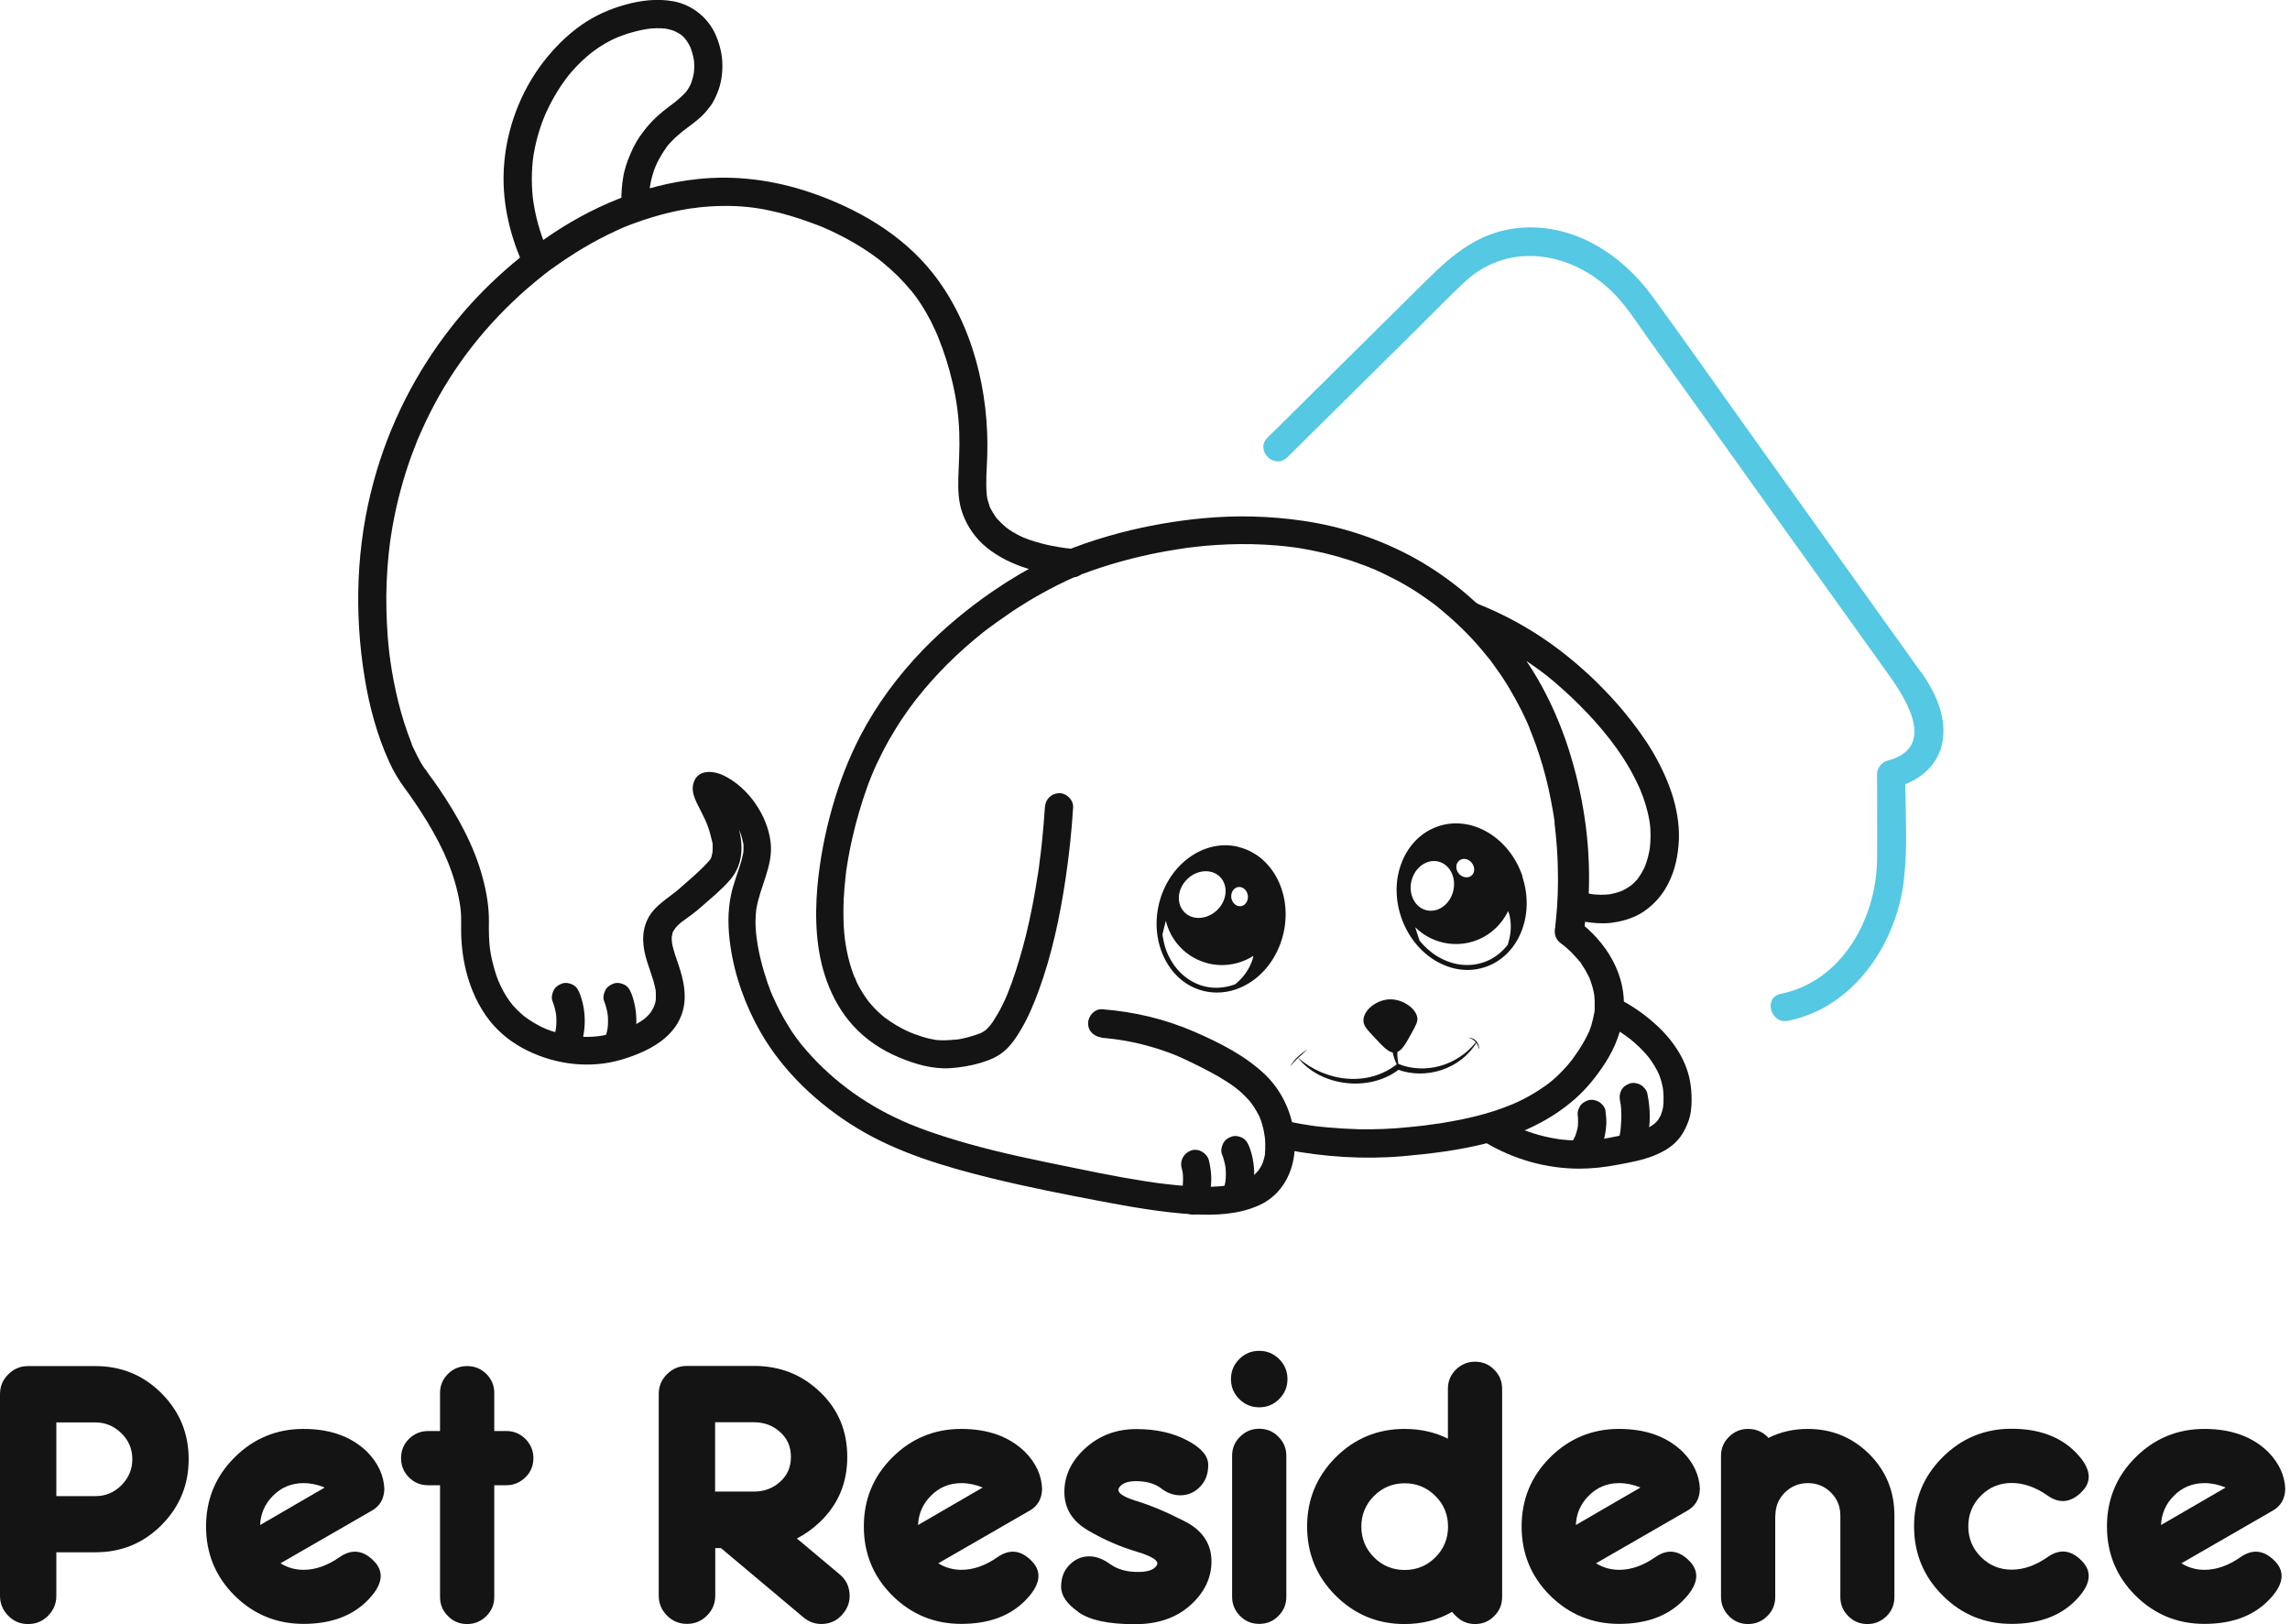
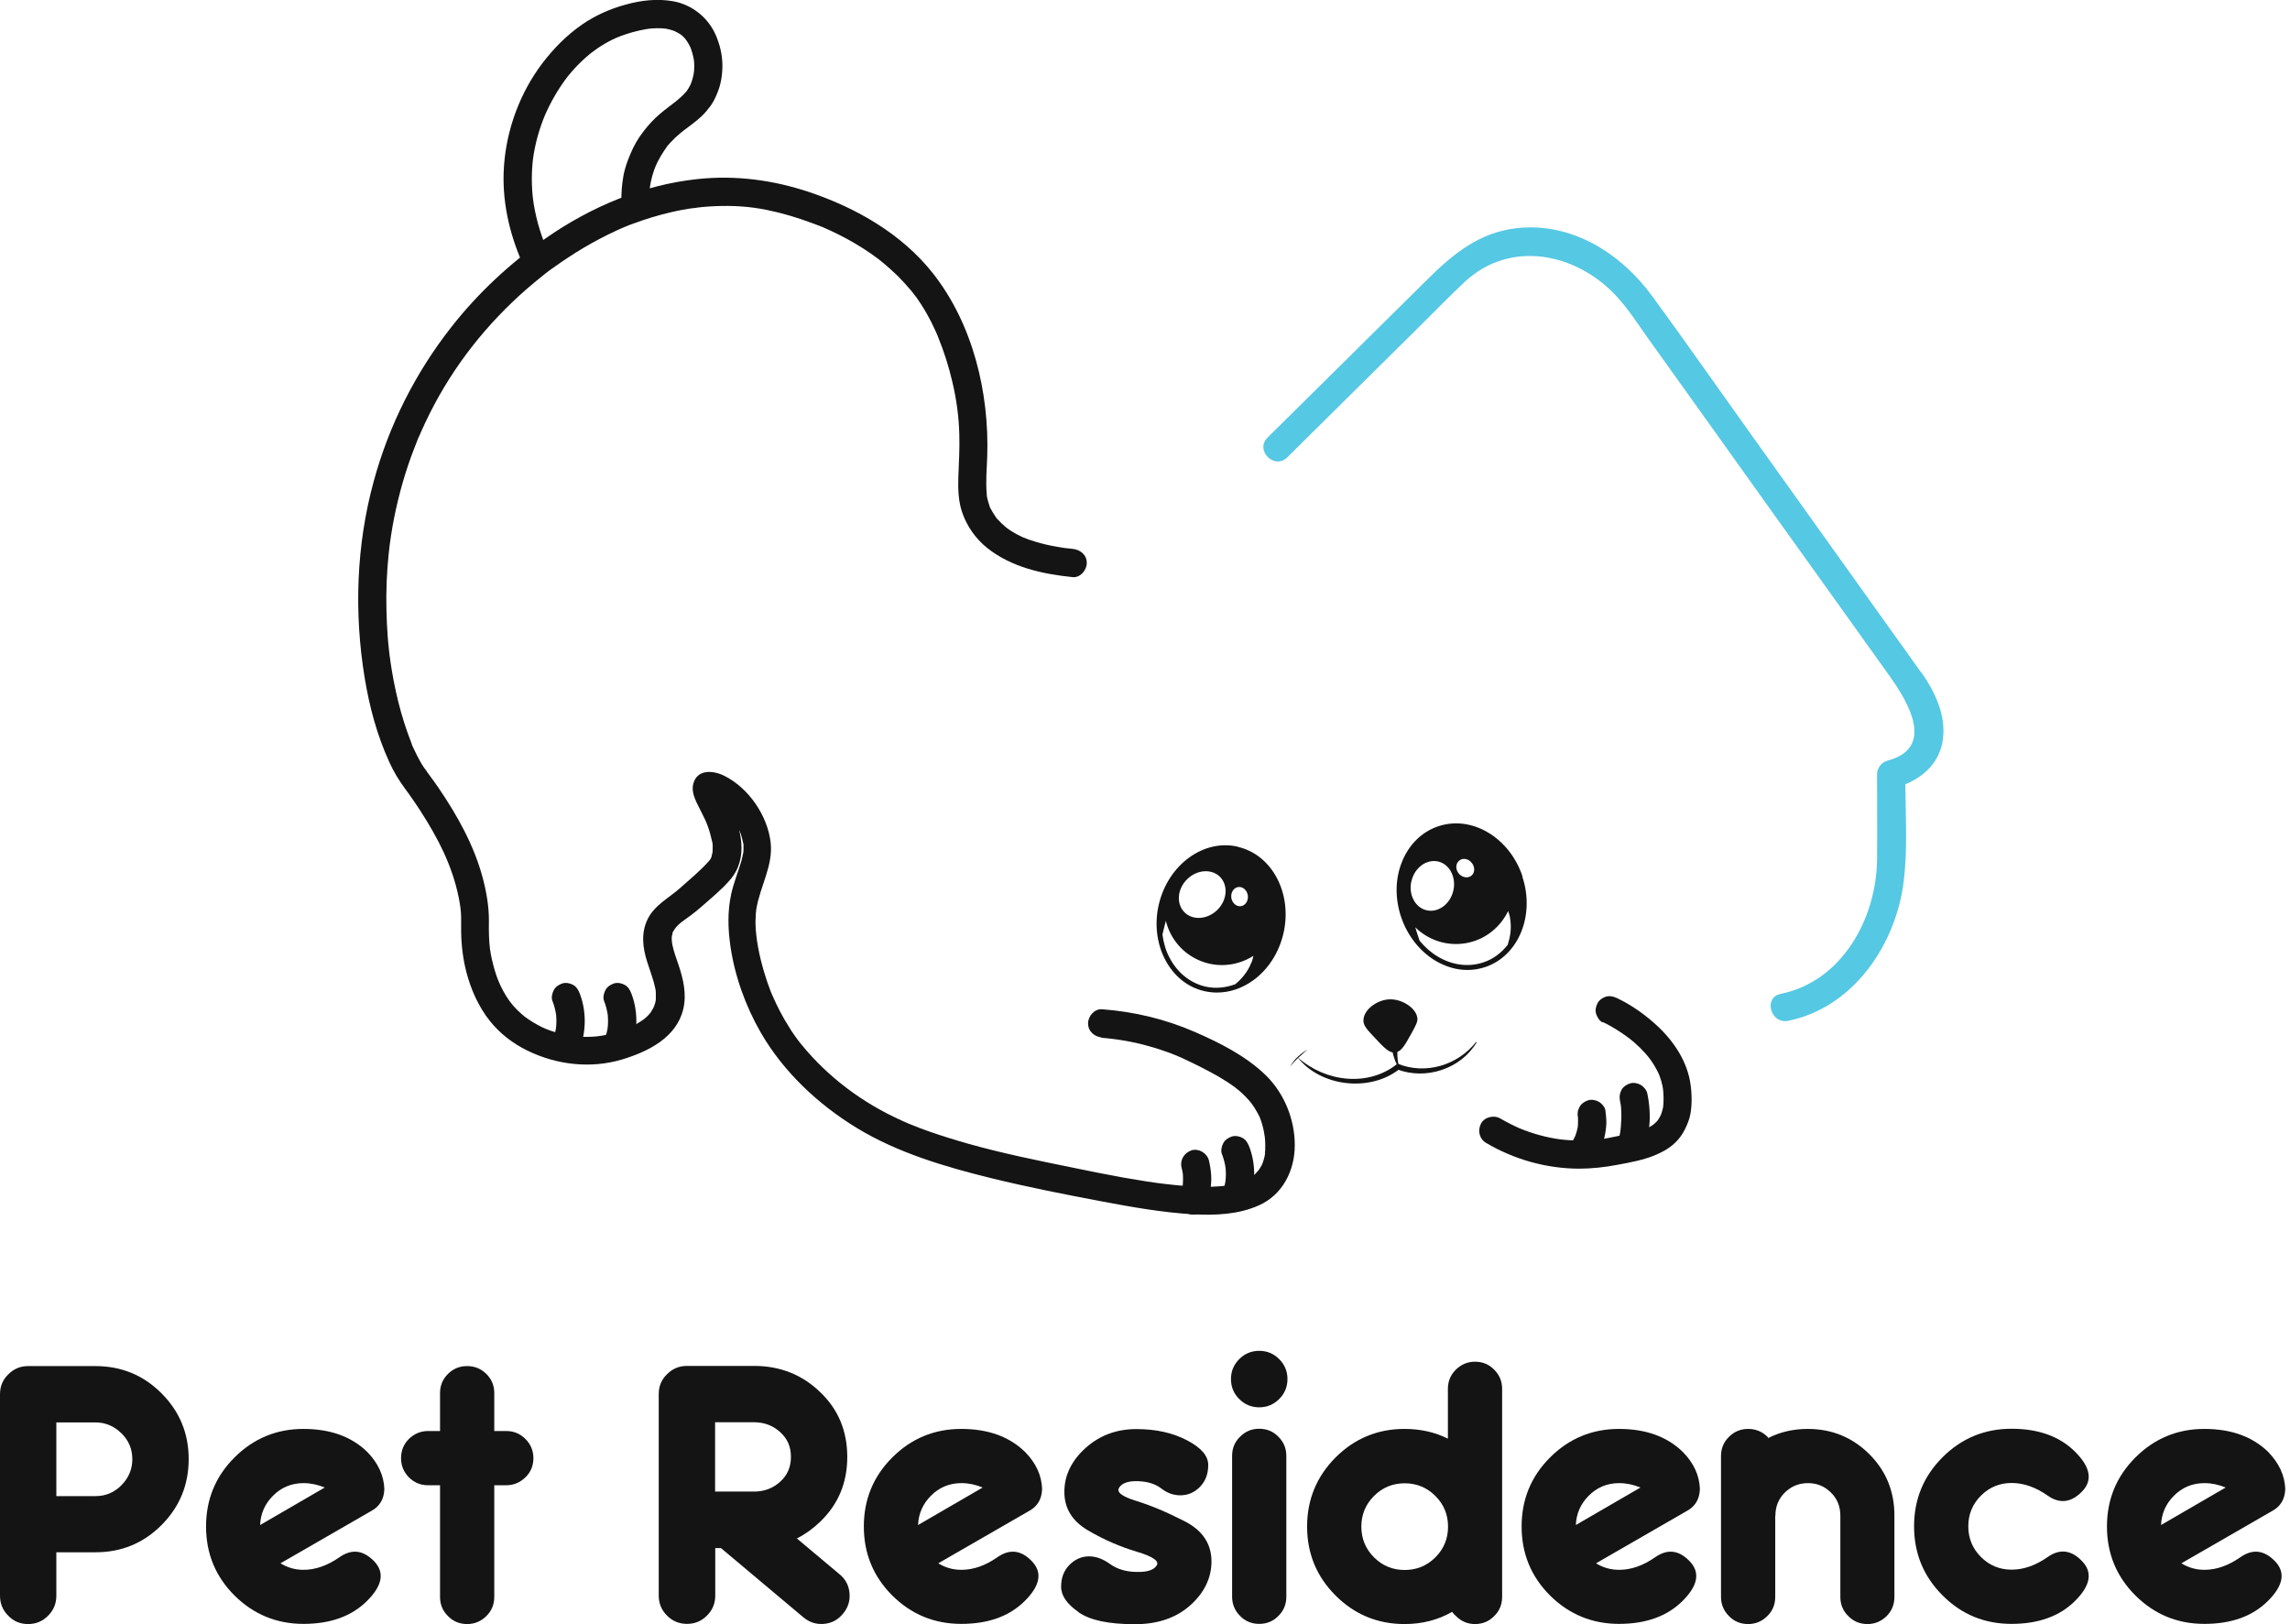
<svg xmlns="http://www.w3.org/2000/svg" width="141" height="100" viewBox="0 0 141 100" fill="none">
  <g clip-path="url(#clip0_1376_2712)">
    <path d="M3.469 95.592V98.261C3.469 98.74 3.299 99.15 2.959 99.49C2.619 99.83 2.219 100 1.73 100C1.24 100 0.84 99.83 0.51 99.49C0.17 99.15 0 98.74 0 98.261V85.846C0 85.366 0.17 84.956 0.51 84.626C0.85 84.286 1.25 84.116 1.73 84.116H5.869C7.458 84.116 8.818 84.666 9.938 85.786C11.057 86.905 11.617 88.255 11.617 89.844C11.617 91.433 11.057 92.793 9.938 93.912C8.818 95.032 7.468 95.582 5.869 95.582H3.459L3.469 95.592ZM3.469 87.585V92.123H5.879C6.499 92.123 7.028 91.903 7.478 91.453C7.918 91.004 8.148 90.474 8.148 89.854C8.148 89.234 7.928 88.695 7.478 88.255C7.028 87.815 6.499 87.585 5.879 87.585H3.469Z" fill="#141414" />
    <path d="M17.276 96.262C17.696 96.522 18.166 96.661 18.686 96.661C19.425 96.661 20.165 96.401 20.905 95.882C21.655 95.362 22.355 95.442 23.025 96.122C23.695 96.811 23.555 97.621 22.605 98.571C21.655 99.52 20.345 99.99 18.686 99.99C17.026 99.99 15.606 99.4 14.437 98.241C13.267 97.071 12.687 95.652 12.687 93.993C12.687 92.333 13.267 90.914 14.437 89.744C15.606 88.575 17.026 87.985 18.686 87.985C20.345 87.985 21.655 88.465 22.615 89.404C23.275 90.084 23.634 90.844 23.665 91.683C23.645 92.303 23.385 92.743 22.885 93.023L17.266 96.262H17.276ZM19.995 91.593C19.555 91.413 19.125 91.323 18.686 91.323C17.956 91.323 17.316 91.583 16.806 92.103C16.306 92.603 16.046 93.203 16.016 93.903L19.995 91.593Z" fill="#141414" />
    <path d="M30.433 91.453V98.331C30.433 98.79 30.273 99.19 29.943 99.51C29.623 99.83 29.223 100 28.763 100C28.303 100 27.904 99.84 27.584 99.51C27.254 99.19 27.094 98.79 27.094 98.331V91.453H26.354C25.894 91.453 25.504 91.293 25.174 90.964C24.854 90.634 24.694 90.244 24.694 89.784C24.694 89.324 24.854 88.924 25.174 88.605C25.504 88.285 25.894 88.115 26.354 88.115H27.094V85.776C27.094 85.316 27.254 84.926 27.584 84.596C27.904 84.276 28.303 84.116 28.763 84.116C29.223 84.116 29.613 84.276 29.943 84.596C30.273 84.926 30.433 85.316 30.433 85.776V88.115H31.173C31.633 88.115 32.023 88.275 32.353 88.605C32.672 88.924 32.843 89.324 32.843 89.784C32.843 90.244 32.682 90.644 32.353 90.964C32.023 91.284 31.633 91.453 31.173 91.453H30.433Z" fill="#141414" />
    <path d="M49.079 94.742L51.688 96.931C52.068 97.241 52.268 97.631 52.308 98.111C52.348 98.581 52.208 99.01 51.898 99.37C51.598 99.74 51.208 99.95 50.728 99.99C50.248 100.03 49.828 99.89 49.459 99.58L44.39 95.322H44.04V98.251C44.04 98.731 43.87 99.14 43.53 99.48C43.19 99.82 42.78 99.99 42.3 99.99C41.82 99.99 41.41 99.82 41.07 99.48C40.73 99.14 40.56 98.731 40.56 98.251V85.836C40.56 85.356 40.73 84.946 41.07 84.616C41.41 84.276 41.81 84.106 42.3 84.106H46.439C48.029 84.106 49.389 84.646 50.498 85.716C51.618 86.785 52.168 88.115 52.168 89.714C52.168 91.313 51.608 92.633 50.498 93.703C50.048 94.132 49.578 94.472 49.059 94.732M44.03 87.575V91.843H46.429C47.049 91.843 47.589 91.643 48.029 91.243C48.479 90.844 48.699 90.334 48.699 89.704C48.699 89.074 48.479 88.575 48.029 88.175C47.589 87.775 47.049 87.575 46.429 87.575H44.03Z" fill="#141414" />
    <path d="M57.777 96.262C58.197 96.522 58.667 96.661 59.197 96.661C59.936 96.661 60.676 96.401 61.416 95.882C62.166 95.362 62.866 95.442 63.526 96.122C64.195 96.811 64.055 97.621 63.106 98.571C62.156 99.52 60.856 99.99 59.187 99.99C57.517 99.99 56.107 99.4 54.938 98.241C53.768 97.071 53.188 95.652 53.188 93.993C53.188 92.333 53.768 90.914 54.938 89.744C56.107 88.575 57.527 87.985 59.187 87.985C60.846 87.985 62.156 88.465 63.116 89.404C63.786 90.084 64.135 90.844 64.165 91.683C64.145 92.303 63.886 92.743 63.386 93.023L57.767 96.262H57.777ZM60.506 91.593C60.066 91.413 59.636 91.323 59.197 91.323C58.457 91.323 57.827 91.583 57.317 92.103C56.817 92.603 56.557 93.203 56.527 93.903L60.506 91.593Z" fill="#141414" />
    <path d="M66.405 99.26C65.695 98.77 65.335 98.251 65.335 97.701C65.335 97.151 65.505 96.701 65.855 96.351C66.205 96.001 66.605 95.832 67.065 95.832C67.484 95.832 67.914 95.992 68.344 96.301C68.774 96.611 69.314 96.781 69.964 96.791C70.614 96.811 71.034 96.681 71.214 96.401C71.404 96.132 70.994 95.842 69.984 95.542C68.974 95.242 67.984 94.812 67.005 94.242C66.025 93.672 65.535 92.883 65.535 91.863C65.535 90.844 65.975 89.944 66.835 89.164C67.704 88.385 68.744 87.995 69.964 87.995C71.184 87.995 72.203 88.225 73.083 88.684C73.963 89.144 74.393 89.644 74.393 90.204C74.393 90.764 74.223 91.204 73.883 91.553C73.543 91.903 73.133 92.073 72.673 92.073C72.253 92.073 71.864 91.933 71.504 91.653C71.144 91.373 70.664 91.224 70.074 91.204C69.484 91.183 69.094 91.313 68.914 91.593C68.724 91.873 69.074 92.143 69.944 92.413C70.824 92.683 71.814 93.093 72.923 93.662C74.033 94.222 74.593 95.052 74.593 96.141C74.593 97.161 74.153 98.071 73.293 98.84C72.423 99.62 71.284 100.01 69.874 100.01C68.274 100.01 67.115 99.77 66.405 99.27" fill="#141414" />
    <path d="M78.762 83.687C79.102 84.026 79.272 84.436 79.272 84.916C79.272 85.396 79.102 85.806 78.762 86.146C78.422 86.485 78.013 86.655 77.533 86.655C77.053 86.655 76.643 86.485 76.303 86.146C75.963 85.806 75.793 85.396 75.793 84.916C75.793 84.436 75.963 84.026 76.303 83.687C76.643 83.347 77.053 83.177 77.533 83.177C78.013 83.177 78.422 83.347 78.762 83.687ZM79.202 98.321C79.202 98.781 79.042 99.18 78.712 99.5C78.392 99.83 77.993 99.99 77.533 99.99C77.073 99.99 76.673 99.83 76.353 99.5C76.033 99.18 75.863 98.781 75.863 98.321V89.644C75.863 89.184 76.023 88.784 76.353 88.465C76.683 88.135 77.073 87.975 77.533 87.975C77.993 87.975 78.392 88.135 78.712 88.465C79.042 88.794 79.202 89.184 79.202 89.644V98.321Z" fill="#141414" />
    <path d="M89.409 99.25C88.54 99.75 87.56 100 86.48 100C84.82 100 83.401 99.41 82.231 98.241C81.061 97.071 80.481 95.652 80.481 93.992C80.481 92.333 81.071 90.914 82.231 89.744C83.401 88.575 84.82 87.985 86.48 87.985C87.46 87.985 88.35 88.185 89.15 88.585V85.516C89.15 85.056 89.309 84.666 89.639 84.336C89.969 84.016 90.359 83.846 90.819 83.846C91.279 83.846 91.679 84.006 91.999 84.336C92.329 84.666 92.489 85.056 92.489 85.516V98.331C92.489 98.79 92.329 99.19 91.999 99.51C91.679 99.84 91.279 100 90.819 100C90.359 100 89.969 99.83 89.649 99.51C89.559 99.43 89.479 99.35 89.419 99.26M88.38 95.892C88.9 95.372 89.159 94.742 89.159 94.002C89.159 93.263 88.9 92.633 88.38 92.113C87.86 91.593 87.23 91.333 86.49 91.333C85.75 91.333 85.12 91.593 84.6 92.113C84.081 92.633 83.821 93.263 83.821 94.002C83.821 94.742 84.081 95.372 84.6 95.892C85.12 96.411 85.75 96.671 86.49 96.671C87.23 96.671 87.86 96.411 88.38 95.892Z" fill="#141414" />
    <path d="M98.277 96.262C98.697 96.522 99.167 96.661 99.697 96.661C100.437 96.661 101.177 96.401 101.917 95.882C102.666 95.362 103.366 95.442 104.026 96.122C104.696 96.811 104.556 97.621 103.606 98.571C102.656 99.52 101.347 99.99 99.687 99.99C98.028 99.99 96.608 99.4 95.438 98.241C94.268 97.071 93.689 95.652 93.689 93.993C93.689 92.333 94.268 90.914 95.438 89.744C96.608 88.575 98.028 87.985 99.687 87.985C101.347 87.985 102.656 88.465 103.616 89.404C104.286 90.084 104.636 90.844 104.666 91.683C104.646 92.303 104.386 92.743 103.886 93.023L98.267 96.262H98.277ZM101.007 91.593C100.567 91.413 100.137 91.323 99.697 91.323C98.957 91.323 98.327 91.583 97.817 92.103C97.318 92.603 97.058 93.203 97.028 93.903L101.007 91.593Z" fill="#141414" />
    <path d="M109.305 93.323V98.331C109.305 98.79 109.145 99.19 108.815 99.51C108.495 99.83 108.095 100 107.635 100C107.176 100 106.776 99.84 106.456 99.51C106.136 99.19 105.966 98.79 105.966 98.331V89.654C105.966 89.194 106.126 88.794 106.456 88.475C106.786 88.145 107.176 87.985 107.635 87.985C108.095 87.985 108.495 88.145 108.825 88.465C108.845 88.495 108.865 88.515 108.875 88.545C109.605 88.175 110.415 87.985 111.305 87.985C112.794 87.985 114.054 88.505 115.094 89.534C116.134 90.574 116.643 91.833 116.643 93.323V98.331C116.643 98.79 116.483 99.19 116.164 99.51C115.834 99.83 115.444 100 114.984 100C114.524 100 114.124 99.84 113.804 99.51C113.474 99.19 113.314 98.79 113.314 98.331V93.323C113.314 92.763 113.124 92.283 112.734 91.903C112.344 91.513 111.874 91.323 111.315 91.323C110.755 91.323 110.285 91.523 109.895 91.903C109.505 92.293 109.315 92.763 109.315 93.323" fill="#141414" />
    <path d="M123.852 99.99C122.192 99.99 120.772 99.41 119.603 98.231C118.433 97.061 117.853 95.642 117.853 93.982C117.853 92.323 118.433 90.904 119.603 89.734C120.772 88.565 122.192 87.975 123.852 87.975C125.511 87.975 126.821 88.445 127.771 89.394C128.721 90.344 128.861 91.164 128.191 91.843C127.531 92.523 126.821 92.613 126.081 92.093C125.341 91.573 124.601 91.314 123.862 91.314C123.122 91.314 122.492 91.573 121.972 92.093C121.452 92.613 121.192 93.243 121.192 93.982C121.192 94.722 121.452 95.352 121.972 95.872C122.492 96.391 123.122 96.651 123.862 96.651C124.601 96.651 125.341 96.391 126.081 95.872C126.821 95.352 127.531 95.432 128.191 96.122C128.861 96.811 128.721 97.621 127.771 98.571C126.821 99.52 125.511 99.99 123.852 99.99Z" fill="#141414" />
    <path d="M134.319 96.262C134.739 96.522 135.209 96.661 135.729 96.661C136.469 96.661 137.209 96.401 137.949 95.882C138.698 95.362 139.398 95.442 140.068 96.122C140.738 96.811 140.598 97.621 139.648 98.571C138.698 99.52 137.399 99.99 135.729 99.99C134.059 99.99 132.65 99.4 131.48 98.241C130.31 97.071 129.73 95.652 129.73 93.993C129.73 92.333 130.31 90.914 131.48 89.744C132.65 88.575 134.069 87.985 135.729 87.985C137.389 87.985 138.698 88.465 139.658 89.404C140.318 90.084 140.678 90.844 140.708 91.683C140.688 92.303 140.428 92.743 139.928 93.023L134.309 96.262H134.319ZM137.039 91.593C136.599 91.413 136.169 91.323 135.729 91.323C134.999 91.323 134.359 91.583 133.85 92.103C133.35 92.603 133.09 93.203 133.06 93.903L137.039 91.593Z" fill="#141414" />
    <path d="M118.293 41.413C117.673 40.524 117.023 39.644 116.394 38.755C113.464 34.656 110.545 30.568 107.616 26.469C105.656 23.73 103.727 20.962 101.737 18.243C99.797 15.584 96.748 13.655 93.349 14.054C91.059 14.324 89.45 15.654 87.88 17.213C84.601 20.462 81.322 23.701 78.042 26.949C77.253 27.729 78.472 28.948 79.262 28.159C81.942 25.51 84.611 22.861 87.28 20.222C88.24 19.272 89.19 18.293 90.18 17.363C92.979 14.744 97.018 15.564 99.487 18.193C100.217 18.972 100.807 19.892 101.417 20.752C102.507 22.271 103.597 23.791 104.686 25.32C107.506 29.278 110.335 33.227 113.164 37.175C114.224 38.654 115.284 40.144 116.344 41.623C117.543 43.303 119.153 46.072 116.204 46.841C115.844 46.941 115.574 47.301 115.574 47.671C115.574 49.43 115.594 51.2 115.574 52.959C115.524 56.577 113.404 60.436 109.645 61.196C108.555 61.415 109.015 63.075 110.105 62.855C114.144 62.035 116.764 58.117 117.223 54.208C117.453 52.269 117.333 50.25 117.313 48.291C118.523 47.801 119.463 46.871 119.633 45.482C119.813 44.012 119.133 42.593 118.313 41.413" fill="#55C8E3" />
    <path d="M76.233 52.139C74.123 51.639 71.934 53.229 71.354 55.678C71.074 56.857 71.214 58.067 71.734 59.076C72.264 60.096 73.114 60.786 74.143 61.026C74.403 61.086 74.673 61.116 74.933 61.116C75.713 61.116 76.483 60.856 77.173 60.356C78.092 59.686 78.742 58.666 79.022 57.487C79.592 55.038 78.342 52.639 76.233 52.149M76.243 54.618C76.523 54.578 76.783 54.818 76.833 55.138C76.873 55.468 76.683 55.758 76.403 55.798C76.123 55.838 75.863 55.598 75.813 55.278C75.773 54.948 75.963 54.658 76.243 54.618ZM73.094 54.138C73.703 53.539 74.613 53.479 75.123 53.998C75.633 54.518 75.563 55.428 74.953 56.028C74.343 56.627 73.433 56.687 72.924 56.167C72.414 55.648 72.484 54.738 73.094 54.138ZM77.063 59.236C76.813 59.896 76.393 60.326 76.053 60.606C75.453 60.826 74.823 60.886 74.213 60.746C73.273 60.526 72.484 59.886 72.004 58.956C71.774 58.527 71.644 58.047 71.574 57.547C71.624 57.317 71.704 57.007 71.784 56.697C72.044 57.777 72.804 58.717 73.913 59.166C75.023 59.616 76.233 59.456 77.173 58.856C77.143 58.986 77.123 59.106 77.073 59.236" fill="#141414" />
    <path d="M93.739 53.948C92.939 51.569 90.619 50.18 88.55 50.88C87.55 51.219 86.76 51.989 86.33 53.049C85.9 54.098 85.88 55.308 86.27 56.467C86.66 57.617 87.41 58.567 88.38 59.156C89.01 59.526 89.68 59.726 90.349 59.726C90.719 59.726 91.089 59.666 91.449 59.546C93.509 58.856 94.528 56.347 93.729 53.968M89.85 52.989C90.07 52.809 90.419 52.869 90.619 53.129C90.829 53.389 90.819 53.739 90.599 53.919C90.379 54.098 90.029 54.038 89.82 53.788C89.61 53.539 89.62 53.179 89.84 52.999M86.91 54.238C87.11 53.409 87.85 52.879 88.56 53.049C89.27 53.219 89.68 54.038 89.48 54.858C89.28 55.688 88.54 56.218 87.83 56.048C87.12 55.878 86.7 55.058 86.91 54.228M92.839 58.167C92.449 58.667 91.949 59.056 91.339 59.256C90.429 59.566 89.42 59.436 88.52 58.897C88.1 58.647 87.73 58.317 87.41 57.927C87.33 57.697 87.23 57.407 87.14 57.097C87.93 57.877 89.07 58.277 90.249 58.077C91.429 57.877 92.369 57.107 92.859 56.098C92.899 56.218 92.949 56.337 92.969 56.477C93.099 57.167 92.969 57.747 92.839 58.157" fill="#141414" />
    <path d="M87.27 62.675C87.3 62.915 87.17 63.145 86.92 63.605C86.501 64.364 86.281 64.754 85.911 64.804C85.541 64.854 85.241 64.534 84.651 63.904C84.201 63.425 83.971 63.185 83.951 62.885C83.911 62.195 84.781 61.555 85.561 61.535C86.331 61.505 87.2 62.075 87.27 62.685" fill="#141414" />
    <path d="M86.18 63.934C86.011 64.444 85.991 65.054 86.121 65.594L86.041 65.624C85.761 65.064 85.631 64.454 85.691 63.815L86.171 63.934H86.18Z" fill="#141414" />
    <path d="M80.512 64.604C80.152 64.964 79.732 65.264 79.442 65.684C79.662 65.214 80.092 64.894 80.512 64.604Z" fill="#141414" />
-     <path d="M90.419 63.914C90.829 63.864 91.099 64.274 91.079 64.644C91.009 64.294 90.789 63.964 90.419 63.914Z" fill="#141414" />
    <path d="M79.922 65.124C81.612 66.623 84.251 66.953 86.05 65.494C87.76 66.194 89.75 65.604 90.889 64.154L90.919 64.184C89.95 65.814 87.8 66.523 86.02 65.844L86.171 65.824C84.331 67.283 81.302 66.893 79.922 65.134" fill="#141414" />
-     <path d="M90.29 38.745C90.43 38.804 90.57 38.854 90.7 38.914C90.629 38.884 90.56 38.854 90.49 38.825C91.759 39.364 92.969 40.014 94.109 40.784C94.479 41.034 94.839 41.294 95.189 41.563C95.129 41.523 95.069 41.473 95.008 41.423C95.478 41.783 95.928 42.173 96.368 42.573C96.978 43.123 97.558 43.712 98.108 44.312C98.488 44.732 98.848 45.162 99.198 45.612C99.158 45.552 99.108 45.492 99.058 45.432C99.668 46.221 100.227 47.051 100.677 47.951C100.807 48.211 100.927 48.471 101.047 48.74C101.017 48.67 100.987 48.6 100.957 48.531C101.257 49.25 101.487 50 101.597 50.78C101.587 50.7 101.577 50.63 101.567 50.55C101.647 51.13 101.647 51.719 101.577 52.289C101.577 52.209 101.597 52.139 101.607 52.059C101.547 52.539 101.427 52.999 101.247 53.439C101.277 53.369 101.307 53.299 101.337 53.229C101.197 53.559 101.017 53.878 100.797 54.168C100.847 54.108 100.887 54.048 100.937 53.988C100.757 54.228 100.547 54.438 100.307 54.618C100.367 54.578 100.427 54.528 100.477 54.478C100.247 54.658 99.987 54.808 99.718 54.918C99.787 54.888 99.857 54.858 99.927 54.828C99.618 54.958 99.298 55.038 98.968 55.088C99.048 55.078 99.118 55.068 99.198 55.058C98.778 55.108 98.348 55.108 97.928 55.048C98.008 55.058 98.078 55.068 98.158 55.078C97.818 55.028 97.478 54.958 97.148 54.848C97.358 55.128 97.568 55.408 97.788 55.688C97.868 54.458 97.858 53.219 97.758 51.989C97.638 50.53 97.388 49.09 97.028 47.671C96.778 46.701 96.488 45.742 96.118 44.812C95.578 43.423 94.909 42.093 94.089 40.854C93.309 39.674 92.409 38.555 91.399 37.555C91.309 37.465 91.219 37.385 91.139 37.295C90.98 37.135 90.749 37.045 90.53 37.045C90.32 37.045 90.06 37.135 89.92 37.295C89.61 37.635 89.57 38.185 89.92 38.525C90.62 39.204 91.269 39.934 91.869 40.704C91.829 40.644 91.779 40.584 91.729 40.534C92.569 41.623 93.309 42.803 93.909 44.052C94.059 44.362 94.209 44.682 94.339 45.002C94.309 44.932 94.279 44.862 94.249 44.792C94.849 46.212 95.278 47.691 95.598 49.19C95.728 49.8 95.838 50.41 95.918 51.03C95.908 50.95 95.898 50.88 95.888 50.8C96.068 52.109 96.138 53.439 96.098 54.758C96.098 55.078 96.078 55.388 96.058 55.708L96.088 55.938C96.118 56.048 96.168 56.148 96.248 56.227C96.368 56.377 96.508 56.477 96.698 56.537C96.968 56.627 97.248 56.697 97.528 56.747C98.068 56.837 98.618 56.887 99.168 56.827C99.877 56.737 100.577 56.547 101.177 56.148C101.727 55.778 102.197 55.298 102.537 54.728C103.027 53.928 103.267 53.009 103.347 52.089C103.447 51.099 103.297 50.07 103.017 49.11C102.727 48.141 102.287 47.201 101.777 46.322C101.267 45.462 100.667 44.652 100.037 43.882C99.517 43.253 98.958 42.643 98.378 42.073C97.968 41.663 97.538 41.273 97.098 40.894C96.418 40.314 95.708 39.764 94.969 39.274C93.929 38.575 92.829 37.975 91.689 37.475C91.379 37.345 91.079 37.215 90.769 37.085C90.57 37.005 90.28 37.075 90.1 37.175C89.92 37.285 89.75 37.485 89.7 37.695C89.65 37.915 89.66 38.165 89.79 38.365C89.83 38.425 89.88 38.485 89.92 38.535C90.03 38.645 90.16 38.715 90.3 38.755" fill="#141414" />
-     <path d="M79.162 70.782C81.542 71.242 83.971 71.401 86.391 71.192C88.09 71.041 89.81 70.832 91.469 70.412C93.479 69.902 95.418 69.042 96.978 67.663C97.708 67.023 98.318 66.254 98.848 65.434C99.458 64.484 99.868 63.425 99.967 62.295C100.177 60.016 98.878 57.947 97.088 56.647C97.218 56.977 97.358 57.297 97.488 57.627C97.608 56.847 97.678 56.068 97.708 55.278C97.768 53.808 97.708 52.329 97.538 50.87C97.298 48.89 96.868 46.931 96.158 45.062C95.319 42.843 94.149 40.784 92.629 38.954C91.01 37.005 88.99 35.356 86.751 34.176C84.711 33.107 82.491 32.397 80.222 32.067C78.162 31.767 76.093 31.717 74.023 31.917C72.324 32.077 70.634 32.377 68.975 32.807C67.995 33.067 67.025 33.367 66.085 33.727C65.515 33.946 64.945 34.196 64.396 34.476C63.256 35.046 62.166 35.696 61.116 36.415C59.577 37.475 58.127 38.675 56.827 40.014C55.308 41.593 53.978 43.373 52.968 45.322C52.238 46.731 51.668 48.221 51.239 49.74C50.789 51.319 50.479 52.949 50.329 54.588C50.159 56.537 50.239 58.596 50.919 60.436C51.288 61.445 51.818 62.375 52.538 63.165C53.318 64.024 54.308 64.674 55.368 65.114C56.347 65.524 57.407 65.834 58.477 65.774C59.127 65.734 59.787 65.624 60.416 65.434C60.906 65.284 61.356 65.104 61.756 64.784C62.226 64.414 62.576 63.884 62.876 63.375C63.316 62.625 63.656 61.815 63.956 60.996C64.766 58.786 65.255 56.467 65.605 54.138C65.825 52.669 65.985 51.19 66.075 49.71C66.105 49.26 65.655 48.82 65.205 48.84C64.706 48.86 64.376 49.22 64.336 49.71C64.286 50.45 64.226 51.2 64.146 51.939C64.106 52.299 64.066 52.659 64.016 53.019C64.016 53.059 63.986 53.259 63.996 53.189C64.006 53.119 63.976 53.319 63.976 53.359C63.956 53.529 63.926 53.699 63.896 53.878C63.706 55.118 63.476 56.347 63.176 57.567C62.926 58.566 62.636 59.566 62.286 60.536C62.206 60.746 62.126 60.956 62.046 61.166C62.026 61.215 62.006 61.255 61.986 61.305C61.986 61.315 62.066 61.126 62.026 61.215C62.026 61.236 62.006 61.255 61.996 61.285C61.956 61.375 61.916 61.475 61.876 61.565C61.726 61.895 61.556 62.225 61.366 62.535C61.286 62.665 61.206 62.795 61.126 62.925C61.086 62.975 61.046 63.035 61.006 63.085C60.986 63.115 60.966 63.135 60.946 63.165C60.946 63.165 61.096 62.975 61.026 63.065C61.016 63.085 60.996 63.095 60.986 63.115C60.906 63.205 60.836 63.295 60.746 63.375C60.706 63.415 60.676 63.445 60.636 63.475C60.616 63.495 60.596 63.515 60.566 63.525C60.486 63.594 60.776 63.385 60.656 63.455C60.576 63.505 60.506 63.544 60.426 63.594C60.496 63.565 60.356 63.624 60.356 63.624C60.276 63.654 60.187 63.684 60.106 63.715C59.917 63.774 59.737 63.834 59.537 63.884C59.387 63.924 59.237 63.954 59.087 63.984C59.017 63.994 58.947 64.004 58.877 64.014C58.857 64.014 58.737 64.034 58.857 64.014C58.977 64.004 58.837 64.014 58.817 64.014C58.607 64.034 58.397 64.054 58.177 64.054C58.097 64.054 58.007 64.054 57.927 64.054C57.867 64.054 57.817 64.044 57.757 64.044C57.757 64.044 57.607 64.024 57.707 64.044C57.807 64.054 57.647 64.044 57.627 64.034C57.477 64.004 57.327 63.974 57.177 63.944C56.887 63.874 56.597 63.774 56.317 63.675C56.237 63.645 56.167 63.614 56.087 63.584C56.067 63.584 55.917 63.515 56.008 63.554C56.097 63.594 55.977 63.544 55.968 63.535C55.818 63.465 55.678 63.405 55.538 63.325C55.288 63.195 55.048 63.055 54.818 62.895C54.708 62.825 54.608 62.745 54.498 62.665C54.418 62.605 54.558 62.715 54.558 62.715C54.538 62.715 54.508 62.675 54.488 62.665C54.438 62.625 54.388 62.585 54.338 62.545C54.168 62.395 53.998 62.245 53.838 62.075C53.758 61.985 53.678 61.895 53.598 61.805C53.558 61.765 53.528 61.725 53.488 61.675C53.468 61.655 53.458 61.635 53.438 61.615C53.368 61.525 53.538 61.755 53.468 61.655C53.198 61.275 52.948 60.896 52.748 60.476C52.708 60.396 52.678 60.246 52.618 60.176C52.618 60.176 52.688 60.346 52.648 60.256C52.648 60.226 52.628 60.206 52.618 60.176C52.588 60.106 52.568 60.036 52.538 59.976C52.458 59.766 52.388 59.546 52.328 59.326C52.198 58.876 52.108 58.417 52.038 57.957C52.008 57.797 52.058 58.137 52.038 57.967C52.038 57.917 52.028 57.857 52.018 57.807C52.008 57.677 51.988 57.547 51.978 57.417C51.958 57.187 51.948 56.957 51.938 56.727C51.908 55.808 51.958 54.878 52.068 53.958C52.068 53.898 52.078 53.838 52.088 53.778C52.088 53.748 52.088 53.728 52.088 53.699C52.098 53.599 52.068 53.808 52.078 53.798C52.098 53.688 52.108 53.578 52.128 53.469C52.158 53.259 52.198 53.059 52.228 52.849C52.298 52.449 52.378 52.059 52.468 51.659C52.708 50.58 53.018 49.52 53.388 48.481C53.488 48.211 53.588 47.941 53.698 47.681C53.708 47.651 53.728 47.621 53.738 47.591C53.738 47.591 53.678 47.731 53.718 47.641C53.748 47.571 53.778 47.501 53.808 47.421C53.868 47.291 53.928 47.161 53.988 47.021C54.228 46.511 54.478 46.022 54.758 45.532C55.028 45.062 55.308 44.602 55.618 44.152C55.767 43.942 55.907 43.722 56.067 43.513C56.147 43.403 56.227 43.303 56.307 43.193C56.327 43.163 56.437 43.013 56.367 43.113C56.297 43.213 56.427 43.043 56.447 43.013C57.627 41.513 58.997 40.164 60.486 38.974C60.566 38.914 60.646 38.844 60.726 38.784C60.756 38.764 60.776 38.745 60.806 38.724C60.806 38.724 60.656 38.844 60.726 38.784C60.776 38.755 60.816 38.715 60.866 38.684C61.026 38.565 61.186 38.445 61.356 38.325C61.676 38.095 61.996 37.875 62.316 37.655C62.876 37.285 63.456 36.925 64.046 36.595C64.755 36.196 65.495 35.826 66.245 35.496C66.315 35.466 65.975 35.606 66.155 35.536C66.195 35.516 66.235 35.506 66.275 35.486C66.395 35.436 66.515 35.386 66.645 35.346C67.045 35.196 67.445 35.056 67.845 34.926C69.144 34.506 70.474 34.176 71.824 33.936C72.244 33.856 72.654 33.806 73.074 33.736C73.084 33.736 72.874 33.767 72.974 33.746C73.004 33.746 73.024 33.746 73.054 33.736C73.114 33.736 73.174 33.717 73.234 33.717C73.344 33.706 73.463 33.687 73.573 33.676C73.793 33.657 74.013 33.627 74.233 33.606C75.183 33.526 76.143 33.487 77.093 33.507C77.603 33.517 78.112 33.547 78.622 33.587C78.872 33.606 79.122 33.636 79.372 33.666C79.432 33.666 79.492 33.687 79.552 33.687C79.722 33.706 79.392 33.666 79.562 33.687C79.702 33.706 79.842 33.727 79.982 33.746C81.042 33.916 82.091 34.166 83.101 34.496C83.361 34.586 83.611 34.666 83.871 34.766C84.001 34.816 84.141 34.866 84.271 34.916C84.331 34.946 84.391 34.966 84.451 34.996C84.471 34.996 84.571 35.046 84.471 34.996C84.361 34.956 84.501 35.006 84.521 35.016C85.051 35.246 85.561 35.496 86.071 35.766C86.591 36.045 87.1 36.355 87.59 36.695C87.84 36.865 88.08 37.035 88.32 37.215C88.36 37.245 88.4 37.275 88.44 37.305C88.44 37.305 88.33 37.225 88.41 37.285C88.47 37.335 88.53 37.375 88.58 37.425C88.71 37.525 88.83 37.625 88.95 37.735C89.88 38.515 90.749 39.394 91.509 40.344C91.599 40.454 91.679 40.554 91.769 40.664C91.679 40.544 91.759 40.644 91.799 40.704C91.849 40.774 91.909 40.854 91.959 40.924C92.119 41.144 92.279 41.373 92.439 41.603C92.749 42.063 93.029 42.533 93.299 43.023C93.559 43.493 93.799 43.972 94.019 44.462C94.069 44.582 94.129 44.702 94.179 44.832C94.249 44.982 94.129 44.702 94.179 44.852C94.209 44.922 94.229 44.982 94.259 45.052C94.349 45.282 94.439 45.522 94.529 45.752C94.859 46.671 95.138 47.621 95.349 48.571C95.448 49.03 95.538 49.49 95.618 49.95C95.658 50.16 95.688 50.38 95.718 50.59C95.718 50.63 95.748 50.8 95.718 50.65C95.698 50.5 95.718 50.68 95.718 50.71C95.728 50.82 95.748 50.94 95.758 51.059C95.848 51.839 95.898 52.619 95.918 53.399C95.948 54.488 95.918 55.588 95.798 56.677C95.788 56.817 95.768 56.957 95.748 57.097C95.728 57.247 95.778 56.847 95.768 56.957C95.768 56.977 95.768 56.997 95.768 57.027C95.768 57.067 95.768 57.097 95.748 57.137C95.678 57.557 95.798 57.867 96.148 58.117C96.188 58.147 96.218 58.167 96.258 58.197C96.408 58.307 96.068 58.047 96.218 58.167C96.338 58.257 96.448 58.357 96.558 58.457C96.688 58.566 96.808 58.687 96.918 58.816C96.988 58.896 97.058 58.966 97.128 59.046C97.148 59.076 97.178 59.096 97.198 59.126C97.218 59.156 97.248 59.186 97.268 59.216C97.328 59.286 97.318 59.276 97.238 59.176C97.298 59.206 97.368 59.356 97.408 59.416C97.478 59.516 97.538 59.616 97.608 59.726C97.658 59.816 97.708 59.906 97.758 60.006C97.788 60.066 97.818 60.116 97.848 60.176C97.868 60.216 97.888 60.256 97.898 60.296C97.858 60.186 97.848 60.186 97.888 60.276C97.978 60.516 98.058 60.756 98.108 61.006C98.138 61.126 98.158 61.245 98.178 61.365C98.148 61.166 98.178 61.435 98.178 61.455C98.178 61.535 98.188 61.615 98.188 61.685C98.188 61.835 98.188 61.985 98.188 62.135C98.188 62.205 98.178 62.285 98.168 62.355C98.148 62.525 98.168 62.375 98.168 62.335C98.118 62.605 98.058 62.875 97.978 63.145C97.938 63.275 97.888 63.395 97.848 63.515C97.788 63.664 97.848 63.514 97.858 63.485C97.838 63.544 97.808 63.594 97.778 63.654C97.678 63.864 97.568 64.074 97.448 64.274C97.268 64.584 97.068 64.874 96.858 65.164C96.828 65.214 96.638 65.454 96.768 65.284C96.688 65.384 96.598 65.494 96.518 65.594C96.348 65.784 96.178 65.964 95.998 66.144C95.838 66.303 95.668 66.453 95.499 66.593C95.448 66.633 95.398 66.673 95.349 66.713C95.178 66.853 95.499 66.603 95.319 66.733C95.219 66.813 95.119 66.883 95.009 66.953C94.609 67.233 94.199 67.473 93.769 67.693C93.569 67.793 93.359 67.893 93.149 67.983C93.089 68.003 93.039 68.033 92.979 68.053C93.169 67.983 93.059 68.023 93.019 68.033C92.889 68.083 92.749 68.143 92.619 68.193C92.189 68.353 91.759 68.493 91.319 68.612C90.48 68.842 89.63 69.012 88.77 69.152C88.67 69.172 88.58 69.182 88.48 69.192C88.41 69.202 88.08 69.242 88.38 69.212C88.18 69.232 87.98 69.262 87.78 69.292C87.44 69.332 87.1 69.372 86.76 69.402C85.721 69.512 84.671 69.552 83.631 69.532C82.971 69.512 82.311 69.472 81.662 69.412C81.492 69.392 81.332 69.382 81.162 69.362C81.082 69.352 80.992 69.342 80.912 69.332C81.082 69.352 80.742 69.302 80.712 69.302C80.322 69.242 79.942 69.182 79.562 69.102C79.122 69.012 78.602 69.222 78.492 69.712C78.392 70.142 78.622 70.682 79.102 70.782" fill="#141414" />
    <path d="M98.688 62.935C99.088 63.115 99.468 63.355 99.837 63.594C100.027 63.724 100.207 63.854 100.387 63.994C100.327 63.954 100.267 63.904 100.217 63.854C100.737 64.254 101.217 64.714 101.617 65.234C101.577 65.174 101.527 65.114 101.477 65.054C101.767 65.424 102.007 65.824 102.197 66.263C102.167 66.194 102.137 66.124 102.107 66.053C102.257 66.413 102.367 66.793 102.417 67.193C102.407 67.113 102.397 67.043 102.387 66.963C102.437 67.383 102.447 67.813 102.397 68.233C102.407 68.153 102.417 68.083 102.427 68.003C102.397 68.253 102.327 68.493 102.237 68.722C102.267 68.653 102.297 68.582 102.327 68.513C102.247 68.703 102.147 68.882 102.017 69.052C102.057 68.992 102.107 68.932 102.157 68.882C102.037 69.042 101.887 69.182 101.727 69.312C101.787 69.272 101.847 69.222 101.907 69.172C101.697 69.332 101.477 69.452 101.237 69.552C101.307 69.522 101.377 69.492 101.447 69.462C100.907 69.682 100.337 69.812 99.767 69.922C99.338 70.012 98.908 70.102 98.468 70.162C98.548 70.152 98.618 70.142 98.698 70.132C97.768 70.252 96.818 70.262 95.878 70.132C95.958 70.142 96.028 70.152 96.108 70.162C95.198 70.042 94.309 69.792 93.459 69.432C93.529 69.462 93.599 69.492 93.669 69.522C93.229 69.332 92.799 69.112 92.379 68.872C91.989 68.642 91.409 68.772 91.189 69.182C90.969 69.602 91.079 70.122 91.499 70.372C93.219 71.391 95.208 71.951 97.208 71.961C98.008 71.961 98.808 71.871 99.597 71.721C100.347 71.581 101.127 71.441 101.827 71.162C102.287 70.972 102.697 70.762 103.067 70.432C103.477 70.072 103.746 69.602 103.936 69.102C104.106 68.672 104.156 68.183 104.156 67.723C104.156 67.333 104.126 66.943 104.056 66.563C103.796 65.144 102.887 63.894 101.817 62.965C101.157 62.385 100.407 61.865 99.617 61.485C99.597 61.475 99.577 61.465 99.557 61.455C99.338 61.355 99.127 61.305 98.888 61.365C98.688 61.425 98.468 61.575 98.368 61.765C98.258 61.965 98.208 62.215 98.278 62.435C98.348 62.635 98.478 62.865 98.678 62.955" fill="#141414" />
    <path d="M67.764 63.895C68.784 63.974 69.784 64.144 70.794 64.434C71.204 64.544 71.604 64.684 72.004 64.824C72.183 64.894 72.353 64.964 72.533 65.034C72.653 65.084 72.403 64.974 72.523 65.034C72.563 65.054 72.603 65.074 72.643 65.084C72.723 65.114 72.803 65.154 72.883 65.194C73.613 65.534 74.333 65.894 75.033 66.293C75.403 66.513 75.773 66.743 76.123 67.013C76.013 66.933 76.213 67.093 76.243 67.113C76.323 67.173 76.392 67.243 76.463 67.303C76.622 67.453 76.782 67.613 76.922 67.773C76.942 67.803 77.132 68.033 77.042 67.923C77.102 68.003 77.152 68.083 77.212 68.163C77.332 68.353 77.442 68.543 77.542 68.743C77.542 68.763 77.622 68.922 77.582 68.832C77.552 68.752 77.602 68.882 77.602 68.892C77.642 69.002 77.682 69.112 77.712 69.222C77.732 69.302 77.752 69.372 77.772 69.452C77.802 69.562 77.822 69.682 77.842 69.802C77.852 69.882 77.882 70.082 77.862 69.882C77.872 69.972 77.882 70.072 77.892 70.162C77.902 70.362 77.912 70.552 77.902 70.742C77.902 70.802 77.902 70.852 77.892 70.902C77.892 70.922 77.872 71.102 77.892 70.992C77.902 70.902 77.892 71.042 77.892 71.042C77.882 71.112 77.862 71.181 77.852 71.251C77.822 71.362 77.792 71.481 77.752 71.591C77.732 71.631 77.722 71.671 77.702 71.711C77.752 71.601 77.692 71.731 77.682 71.751C77.622 71.861 77.562 71.961 77.492 72.061C77.382 72.231 77.582 71.971 77.492 72.061C77.412 72.141 77.342 72.231 77.262 72.311C77.222 72.351 77.182 72.381 77.142 72.411C77.042 72.511 77.212 72.351 77.212 72.361C77.212 72.381 77.132 72.421 77.122 72.431C77.022 72.491 76.932 72.561 76.822 72.611C76.772 72.641 76.722 72.661 76.672 72.681C76.642 72.701 76.612 72.701 76.582 72.721C76.502 72.771 76.792 72.651 76.632 72.701C76.382 72.791 76.142 72.871 75.883 72.921C75.743 72.951 75.603 72.971 75.463 73.001C75.343 73.021 75.643 72.981 75.523 73.001C75.493 73.001 75.463 73.001 75.433 73.011C75.343 73.021 75.253 73.031 75.163 73.041C74.823 73.071 74.483 73.081 74.143 73.071C73.363 73.071 72.593 73.001 71.823 72.911C71.713 72.901 71.604 72.881 71.484 72.871C71.444 72.871 71.404 72.861 71.354 72.851C71.494 72.871 71.354 72.851 71.324 72.851C71.084 72.821 70.854 72.781 70.624 72.751C70.144 72.671 69.664 72.591 69.184 72.511C68.144 72.321 67.115 72.121 66.075 71.901C63.905 71.461 61.736 71.022 59.606 70.422C58.797 70.192 57.987 69.942 57.187 69.662C56.847 69.542 56.517 69.422 56.187 69.282C56.047 69.232 55.907 69.172 55.777 69.112C55.997 69.202 55.747 69.102 55.707 69.082C55.637 69.052 55.557 69.022 55.487 68.982C53.128 67.923 51.008 66.344 49.369 64.344C49.319 64.274 49.259 64.204 49.209 64.144C49.109 64.024 49.299 64.264 49.179 64.104C49.099 63.994 49.009 63.885 48.929 63.764C48.799 63.585 48.679 63.405 48.569 63.215C48.179 62.605 47.849 61.955 47.559 61.295C47.559 61.295 47.499 61.166 47.539 61.245C47.579 61.336 47.509 61.166 47.499 61.156C47.459 61.056 47.419 60.966 47.389 60.866C47.299 60.636 47.219 60.406 47.149 60.176C46.989 59.686 46.859 59.196 46.749 58.697C46.639 58.167 46.569 57.707 46.529 57.177C46.519 56.957 46.509 56.727 46.529 56.507C46.529 56.388 46.529 56.278 46.549 56.158C46.549 56.098 46.589 55.818 46.569 55.978C46.789 54.598 47.619 53.299 47.449 51.869C47.259 50.22 46.099 48.521 44.6 47.771C43.94 47.441 42.94 47.331 42.69 48.251C42.52 48.861 42.95 49.51 43.2 50.03C43.27 50.17 43.33 50.31 43.4 50.44C43.44 50.52 43.48 50.61 43.51 50.69C43.44 50.53 43.54 50.76 43.56 50.82C43.7 51.179 43.78 51.539 43.87 51.909C43.9 52.029 43.87 51.769 43.87 51.899C43.87 51.939 43.87 51.969 43.88 52.009C43.88 52.109 43.88 52.199 43.88 52.299C43.88 52.349 43.86 52.569 43.88 52.469C43.9 52.349 43.88 52.499 43.86 52.529C43.84 52.589 43.83 52.649 43.82 52.709C43.81 52.759 43.79 52.799 43.77 52.849C43.77 52.839 43.83 52.729 43.79 52.809C43.77 52.849 43.75 52.879 43.73 52.919C43.66 53.049 43.67 52.939 43.76 52.889C43.72 52.909 43.68 52.989 43.65 53.019C43.1 53.639 42.44 54.178 41.82 54.728C41.2 55.278 40.291 55.738 39.871 56.607C39.461 57.457 39.571 58.357 39.851 59.236C39.981 59.636 40.121 60.026 40.241 60.426C40.291 60.606 40.331 60.796 40.371 60.976C40.371 61.026 40.411 61.136 40.371 60.976C40.371 61.026 40.381 61.086 40.381 61.136C40.381 61.245 40.381 61.346 40.381 61.455C40.381 61.505 40.381 61.565 40.371 61.615C40.391 61.455 40.371 61.595 40.371 61.625C40.351 61.715 40.331 61.815 40.291 61.905C40.291 61.925 40.221 62.095 40.261 61.995C40.301 61.905 40.231 62.055 40.221 62.075C40.171 62.165 40.111 62.255 40.061 62.345C39.991 62.455 40.141 62.255 40.061 62.345C40.031 62.385 39.991 62.425 39.961 62.465C39.901 62.535 39.831 62.595 39.771 62.655C39.731 62.695 39.521 62.855 39.651 62.755C39.571 62.815 39.481 62.875 39.401 62.925C39.241 63.025 39.081 63.115 38.911 63.195C38.841 63.235 38.761 63.265 38.681 63.295C38.871 63.205 38.581 63.335 38.541 63.345C38.261 63.455 37.971 63.545 37.681 63.625C37.191 63.764 36.931 63.804 36.502 63.834C36.282 63.844 36.052 63.855 35.832 63.834C35.722 63.834 35.622 63.834 35.512 63.815C35.452 63.815 35.392 63.804 35.332 63.794C35.182 63.785 35.332 63.794 35.252 63.794C34.792 63.724 34.342 63.615 33.902 63.465C33.532 63.335 33.232 63.195 32.822 62.945C32.633 62.835 32.453 62.705 32.273 62.575C32.153 62.485 32.352 62.645 32.242 62.545C32.193 62.505 32.153 62.475 32.113 62.435C32.023 62.355 31.943 62.275 31.853 62.195C31.493 61.845 31.223 61.455 30.983 61.016C30.743 60.566 30.603 60.226 30.453 59.716C30.393 59.496 30.333 59.286 30.283 59.056C30.263 58.956 30.243 58.856 30.223 58.767C30.223 58.727 30.163 58.377 30.183 58.557C30.103 57.957 30.093 57.347 30.103 56.737C30.113 55.838 29.953 54.928 29.723 54.058C29.193 52.059 28.154 50.2 26.994 48.501C26.824 48.251 26.644 48.001 26.464 47.761C26.424 47.701 26.374 47.641 26.334 47.581C26.304 47.541 26.284 47.511 26.254 47.471C26.074 47.241 26.284 47.491 26.284 47.511C26.284 47.461 26.184 47.371 26.154 47.331C25.984 47.091 25.834 46.831 25.704 46.571C25.634 46.431 25.564 46.282 25.494 46.142C25.464 46.072 25.424 46.002 25.394 45.932C25.374 45.892 25.354 45.842 25.344 45.802C25.274 45.652 25.374 45.882 25.344 45.782C24.684 44.122 24.274 42.383 24.024 40.624C24.024 40.644 24.034 40.704 24.024 40.604C24.024 40.534 24.004 40.474 23.994 40.404C23.984 40.284 23.964 40.164 23.954 40.054C23.924 39.774 23.894 39.504 23.874 39.224C23.834 38.675 23.805 38.115 23.794 37.565C23.765 36.395 23.814 35.236 23.934 34.076C24.094 32.577 24.394 31.098 24.814 29.648C25.014 28.968 25.234 28.299 25.494 27.639C25.564 27.459 25.634 27.279 25.704 27.099C25.724 27.049 25.744 26.999 25.764 26.949C25.764 26.949 25.814 26.819 25.784 26.909C25.744 26.999 25.814 26.849 25.824 26.829C25.854 26.769 25.874 26.709 25.904 26.639C26.084 26.239 26.264 25.84 26.464 25.45C27.944 22.501 29.963 19.952 32.443 17.783C32.812 17.463 33.192 17.153 33.582 16.843C33.702 16.753 33.552 16.863 33.542 16.873C33.572 16.853 33.602 16.823 33.632 16.803C33.682 16.763 33.742 16.723 33.792 16.683C33.922 16.583 34.052 16.493 34.182 16.404C34.452 16.213 34.722 16.024 35.002 15.844C35.602 15.444 36.232 15.074 36.871 14.734C37.221 14.544 37.581 14.374 37.941 14.204C38.031 14.164 38.131 14.114 38.231 14.074C38.271 14.054 38.301 14.044 38.341 14.024C38.361 14.024 38.511 13.954 38.421 13.994C38.331 14.024 38.461 13.974 38.461 13.974C38.511 13.954 38.561 13.934 38.611 13.915C38.721 13.864 38.841 13.825 38.951 13.784C39.751 13.485 40.571 13.235 41.41 13.045C41.62 12.995 41.84 12.955 42.05 12.915C42.25 12.875 42.57 12.825 42.68 12.815C42.59 12.825 42.77 12.815 42.79 12.805C42.84 12.805 42.88 12.795 42.92 12.785C43.04 12.775 43.16 12.755 43.28 12.745C43.52 12.725 43.77 12.705 44.01 12.695C45.16 12.645 46.189 12.715 47.259 12.935C48.189 13.125 49.109 13.405 49.998 13.735C50.129 13.784 50.268 13.835 50.398 13.884C50.478 13.915 50.548 13.944 50.628 13.974L50.748 14.024C50.688 14.004 50.618 13.974 50.718 14.014C51.038 14.154 51.348 14.294 51.658 14.454C52.318 14.784 52.968 15.164 53.578 15.584C53.738 15.694 53.888 15.804 54.038 15.914C54.068 15.934 54.098 15.964 54.128 15.984C54.028 15.904 54.237 16.064 54.128 15.984C54.218 16.054 54.307 16.124 54.398 16.203C54.697 16.453 54.987 16.713 55.267 16.983C55.557 17.273 55.837 17.583 56.107 17.903C56.127 17.933 56.287 18.123 56.197 18.013C56.267 18.103 56.327 18.193 56.397 18.273C56.527 18.453 56.647 18.633 56.767 18.823C56.967 19.132 57.147 19.462 57.317 19.782C57.397 19.952 57.477 20.112 57.557 20.282C57.597 20.382 57.647 20.472 57.687 20.572C57.707 20.612 57.717 20.642 57.737 20.682C57.677 20.542 57.747 20.722 57.757 20.742C58.127 21.651 58.427 22.591 58.647 23.551C58.897 24.62 59.036 25.64 59.066 26.729C59.096 27.619 59.036 28.519 59.006 29.408C58.986 30.138 59.006 30.888 59.256 31.587C59.546 32.417 60.076 33.167 60.766 33.727C62.266 34.926 64.175 35.346 66.045 35.536C66.515 35.586 66.915 35.106 66.915 34.666C66.915 34.156 66.515 33.846 66.045 33.797C65.925 33.786 65.805 33.767 65.695 33.757C65.635 33.757 65.575 33.746 65.515 33.736C65.535 33.736 65.625 33.757 65.515 33.736C65.265 33.697 65.005 33.657 64.755 33.607C64.305 33.517 63.855 33.397 63.415 33.247C63.316 33.217 63.225 33.177 63.126 33.137C62.965 33.077 63.056 33.107 63.086 33.127C63.035 33.107 62.975 33.077 62.926 33.057C62.716 32.957 62.516 32.857 62.326 32.737C62.226 32.677 62.136 32.617 62.046 32.547C61.996 32.517 61.956 32.477 61.906 32.447C61.916 32.457 61.996 32.517 61.916 32.447C61.736 32.297 61.566 32.127 61.406 31.957C61.366 31.917 61.336 31.877 61.296 31.827C61.306 31.837 61.366 31.917 61.306 31.827C61.246 31.737 61.186 31.647 61.126 31.547C61.086 31.477 61.046 31.407 61.006 31.337C60.986 31.297 60.966 31.258 60.946 31.218C60.876 31.068 60.976 31.308 60.946 31.218C60.906 31.068 60.846 30.918 60.806 30.758C60.786 30.678 60.776 30.598 60.756 30.508C60.736 30.378 60.756 30.488 60.756 30.508C60.776 30.648 60.756 30.458 60.756 30.428C60.686 29.658 60.756 28.878 60.786 28.109C60.916 24.18 59.906 19.952 57.437 16.823C55.527 14.404 52.728 12.805 49.849 11.835C47.619 11.086 45.3 10.776 42.95 11.026C39.561 11.386 36.362 12.745 33.582 14.684C31.413 16.203 29.433 18.043 27.803 20.122C25.584 22.941 23.944 26.189 23.005 29.658C21.935 33.577 21.795 37.735 22.455 41.743C22.745 43.513 23.215 45.272 23.964 46.911C24.234 47.511 24.564 48.061 24.964 48.591C24.944 48.561 24.794 48.361 24.884 48.491C24.904 48.521 24.924 48.551 24.954 48.581C25.034 48.691 25.114 48.8 25.194 48.91C25.424 49.24 25.654 49.57 25.874 49.91C26.974 51.619 27.843 53.289 28.243 55.258C28.333 55.728 28.383 56.028 28.393 56.477C28.393 56.767 28.393 57.057 28.393 57.337C28.403 58.177 28.503 59.036 28.713 59.846C28.993 60.926 29.463 61.985 30.163 62.865C30.773 63.635 31.593 64.264 32.483 64.694C34.282 65.574 36.382 65.814 38.311 65.234C39.901 64.754 41.65 63.895 42.07 62.135C42.29 61.206 42.07 60.276 41.77 59.386C41.63 58.986 41.49 58.597 41.401 58.187C41.401 58.147 41.35 57.907 41.37 58.017C41.38 58.127 41.37 57.887 41.361 57.847C41.361 57.757 41.361 57.657 41.37 57.567C41.35 57.767 41.41 57.487 41.42 57.417C41.35 57.537 41.46 57.297 41.42 57.417C41.44 57.387 41.45 57.347 41.47 57.317C41.49 57.287 41.67 57.027 41.59 57.137C41.66 57.057 41.73 56.977 41.81 56.907C41.85 56.867 42.06 56.707 41.92 56.807C42.35 56.497 42.78 56.197 43.18 55.838C43.78 55.308 44.43 54.788 44.95 54.178C46.129 52.819 45.62 50.99 44.94 49.53C44.81 49.24 44.66 48.96 44.53 48.67C44.51 48.621 44.48 48.561 44.46 48.511C44.4 48.401 44.52 48.711 44.46 48.511C44.45 48.471 44.43 48.421 44.42 48.381C44.36 48.221 44.43 48.581 44.43 48.481C44.43 48.73 44.28 48.97 44.07 49.1C43.96 49.16 43.84 49.19 43.71 49.2H43.75C43.69 49.2 43.52 49.14 43.68 49.2C43.7 49.2 43.72 49.21 43.73 49.22C43.87 49.25 43.73 49.28 43.68 49.19C43.72 49.26 43.96 49.34 44.03 49.38C44.09 49.42 44.15 49.46 44.21 49.5C44.25 49.52 44.28 49.55 44.31 49.58C44.22 49.51 44.25 49.53 44.32 49.59C44.46 49.71 44.6 49.83 44.72 49.97C44.79 50.05 44.86 50.12 44.93 50.2C44.96 50.23 44.98 50.26 45.01 50.29C45.07 50.36 44.96 50.22 45.05 50.34C45.17 50.51 45.29 50.69 45.389 50.88C45.539 51.15 45.559 51.19 45.639 51.439C45.7 51.609 45.719 51.779 45.77 51.959C45.789 52.059 45.77 51.899 45.77 51.889C45.77 51.929 45.77 51.979 45.779 52.019C45.779 52.109 45.779 52.209 45.779 52.299C45.779 52.369 45.77 52.439 45.77 52.509C45.77 52.659 45.77 52.479 45.77 52.459C45.77 52.499 45.76 52.539 45.749 52.579C45.719 52.739 45.679 52.889 45.639 53.049C45.44 53.718 45.17 54.368 45.02 55.058C44.79 56.118 44.82 57.167 44.97 58.237C45.24 60.106 45.899 61.935 46.839 63.575C48.239 66.004 50.388 68.013 52.768 69.462C55.287 70.992 58.207 71.851 61.056 72.551C63.306 73.101 65.585 73.551 67.864 73.98C69.714 74.33 71.584 74.66 73.463 74.77C74.823 74.84 76.243 74.79 77.512 74.22C78.972 73.571 79.722 72.081 79.722 70.512C79.722 68.942 79.092 67.333 77.922 66.194C76.702 65.014 75.093 64.204 73.553 63.535C71.734 62.745 69.834 62.295 67.864 62.145C67.394 62.105 66.995 62.565 66.995 63.015C66.995 63.515 67.394 63.844 67.864 63.885" fill="#141414" />
    <path d="M99.747 67.783C99.777 67.923 99.797 68.053 99.817 68.193C99.817 68.113 99.797 68.043 99.787 67.963C99.867 68.603 99.827 69.232 99.747 69.872C99.757 69.792 99.767 69.722 99.777 69.642C99.747 69.832 99.707 70.012 99.627 70.192C99.657 70.122 99.687 70.052 99.717 69.982C99.697 70.012 99.687 70.052 99.677 70.082C99.577 70.302 99.528 70.502 99.587 70.752C99.637 70.952 99.797 71.171 99.987 71.272C100.187 71.382 100.437 71.431 100.657 71.362C100.857 71.291 101.087 71.162 101.177 70.962C101.267 70.752 101.377 70.532 101.427 70.302C101.487 69.992 101.517 69.682 101.547 69.372C101.617 68.692 101.567 67.993 101.427 67.323C101.387 67.123 101.207 66.913 101.027 66.803C100.837 66.693 100.567 66.643 100.357 66.713C100.147 66.783 99.947 66.913 99.837 67.113C99.727 67.323 99.697 67.543 99.747 67.783Z" fill="#141414" />
    <path d="M72.753 71.901C72.793 72.051 72.823 72.201 72.843 72.351L72.813 72.121C72.853 72.431 72.853 72.741 72.813 73.051C72.813 72.971 72.833 72.901 72.843 72.821C72.813 73.051 72.783 73.281 72.753 73.521L72.783 73.291C72.773 73.371 72.753 73.441 72.733 73.511C72.763 73.441 72.793 73.371 72.823 73.301C72.793 73.371 72.763 73.431 72.723 73.491C72.613 73.691 72.573 73.941 72.633 74.16C72.683 74.36 72.843 74.58 73.033 74.68C73.443 74.9 73.983 74.79 74.223 74.37C74.313 74.21 74.403 74.04 74.443 73.861C74.493 73.651 74.503 73.421 74.533 73.211C74.523 73.291 74.513 73.361 74.503 73.441C74.553 73.071 74.603 72.711 74.573 72.341C74.553 72.041 74.503 71.741 74.433 71.442C74.313 71.002 73.813 70.692 73.363 70.832C72.913 70.982 72.633 71.431 72.753 71.901Z" fill="#141414" />
    <path d="M97.168 68.832C97.168 68.832 97.168 68.862 97.168 68.872C97.158 68.793 97.148 68.722 97.138 68.642C97.178 68.922 97.168 69.212 97.138 69.492L97.168 69.262C97.128 69.542 97.048 69.822 96.938 70.082C96.968 70.012 96.998 69.942 97.028 69.872C96.928 70.092 96.818 70.302 96.678 70.492C96.558 70.662 96.538 70.962 96.588 71.162C96.648 71.361 96.798 71.581 96.988 71.681C97.188 71.791 97.438 71.841 97.658 71.771C97.888 71.701 98.038 71.561 98.178 71.371C98.468 70.972 98.668 70.512 98.787 70.032C98.858 69.732 98.897 69.422 98.907 69.122C98.907 68.862 98.877 68.623 98.847 68.363C98.817 68.163 98.618 67.943 98.448 67.843C98.258 67.733 97.988 67.683 97.778 67.753C97.568 67.823 97.368 67.953 97.258 68.153C97.228 68.223 97.198 68.293 97.168 68.363C97.128 68.513 97.128 68.672 97.168 68.822" fill="#141414" />
    <path d="M75.233 71.052C75.353 71.352 75.423 71.651 75.473 71.971C75.463 71.891 75.453 71.821 75.443 71.741C75.493 72.101 75.493 72.471 75.443 72.841C75.453 72.761 75.463 72.691 75.473 72.611C75.443 72.851 75.383 73.091 75.313 73.321C75.173 73.751 75.473 74.29 75.923 74.39C76.393 74.5 76.843 74.25 76.993 73.781C77.323 72.761 77.302 71.591 76.913 70.592C76.823 70.372 76.723 70.192 76.513 70.072C76.323 69.962 76.053 69.912 75.843 69.982C75.633 70.052 75.433 70.182 75.323 70.382C75.223 70.572 75.153 70.842 75.233 71.052Z" fill="#141414" />
    <path d="M37.191 61.625C37.311 61.925 37.381 62.225 37.431 62.545C37.421 62.465 37.411 62.395 37.401 62.315C37.451 62.675 37.451 63.045 37.401 63.415C37.411 63.335 37.421 63.265 37.431 63.185C37.401 63.425 37.341 63.664 37.272 63.894C37.132 64.324 37.431 64.864 37.881 64.964C38.351 65.074 38.801 64.824 38.951 64.354C39.281 63.335 39.261 62.165 38.871 61.166C38.781 60.946 38.681 60.766 38.471 60.646C38.281 60.536 38.011 60.486 37.801 60.556C37.591 60.626 37.391 60.756 37.282 60.956C37.181 61.145 37.111 61.415 37.191 61.625Z" fill="#141414" />
    <path d="M34.012 61.625C34.132 61.925 34.202 62.225 34.252 62.545C34.242 62.465 34.232 62.395 34.222 62.315C34.272 62.675 34.272 63.045 34.222 63.415C34.232 63.335 34.242 63.265 34.252 63.185C34.222 63.425 34.162 63.664 34.092 63.894C33.952 64.324 34.252 64.864 34.702 64.964C35.172 65.074 35.622 64.824 35.772 64.354C36.102 63.335 36.082 62.165 35.692 61.166C35.602 60.946 35.502 60.766 35.292 60.646C35.102 60.536 34.832 60.486 34.622 60.556C34.412 60.626 34.212 60.756 34.102 60.956C34.002 61.145 33.932 61.415 34.012 61.625Z" fill="#141414" />
    <path d="M39.991 12.365C39.991 12.015 39.991 11.665 40.041 11.315C40.031 11.395 40.021 11.465 40.011 11.545C40.081 11.066 40.211 10.596 40.401 10.146C40.371 10.216 40.341 10.286 40.311 10.356C40.521 9.856 40.801 9.376 41.131 8.946C41.091 9.006 41.041 9.066 40.991 9.116C41.331 8.677 41.74 8.307 42.18 7.967C42.12 8.007 42.06 8.057 42.001 8.107C42.4 7.797 42.83 7.507 43.2 7.157C43.41 6.957 43.59 6.737 43.76 6.507C43.93 6.267 44.06 5.998 44.17 5.718C44.39 5.198 44.48 4.608 44.48 4.038C44.48 3.389 44.33 2.769 44.08 2.179C43.62 1.1 42.62 0.29 41.461 0.08C40.471 -0.1 39.461 0.02 38.501 0.29C37.551 0.55 36.652 0.95 35.842 1.509C34.892 2.169 34.092 2.979 33.392 3.898C32.023 5.708 31.193 7.947 31.033 10.206C30.883 12.265 31.333 14.314 32.163 16.194C32.213 16.313 32.273 16.423 32.323 16.543C32.413 16.733 32.643 16.883 32.843 16.943C33.053 17.003 33.322 16.973 33.512 16.853C33.702 16.733 33.862 16.553 33.912 16.333C33.962 16.093 33.932 15.884 33.822 15.664C33.732 15.484 33.652 15.294 33.572 15.104C33.602 15.174 33.632 15.244 33.662 15.314C33.242 14.324 32.953 13.285 32.813 12.225C32.822 12.305 32.833 12.375 32.843 12.455C32.713 11.505 32.713 10.536 32.843 9.586L32.813 9.816C32.943 8.856 33.203 7.917 33.582 7.027C33.552 7.097 33.522 7.167 33.492 7.237C33.872 6.337 34.362 5.478 34.962 4.698C34.922 4.758 34.872 4.818 34.822 4.878C35.322 4.228 35.902 3.639 36.552 3.139C36.492 3.179 36.432 3.229 36.372 3.279C36.912 2.859 37.502 2.509 38.131 2.249C38.061 2.279 37.991 2.309 37.921 2.339C38.591 2.059 39.311 1.859 40.021 1.759L39.791 1.789C40.211 1.729 40.641 1.719 41.061 1.769C40.981 1.759 40.911 1.749 40.831 1.739C41.111 1.779 41.391 1.849 41.651 1.959C41.581 1.929 41.511 1.899 41.441 1.869C41.641 1.959 41.84 2.069 42.011 2.199C41.95 2.149 41.891 2.109 41.84 2.059C42.02 2.199 42.17 2.349 42.31 2.529C42.26 2.469 42.22 2.409 42.17 2.359C42.34 2.579 42.47 2.809 42.58 3.069C42.55 2.999 42.52 2.929 42.49 2.859C42.61 3.159 42.69 3.469 42.74 3.778C42.73 3.698 42.72 3.629 42.71 3.549C42.76 3.898 42.76 4.258 42.71 4.598L42.74 4.368C42.7 4.668 42.62 4.968 42.5 5.258C42.53 5.188 42.56 5.118 42.59 5.048C42.49 5.288 42.36 5.508 42.2 5.718C42.25 5.658 42.29 5.598 42.34 5.538C42.1 5.838 41.81 6.088 41.511 6.327C41.571 6.277 41.63 6.237 41.691 6.188C41.341 6.457 40.981 6.717 40.641 7.007C40.251 7.337 39.911 7.707 39.601 8.117C39.281 8.527 39.021 8.986 38.821 9.466C38.621 9.936 38.451 10.406 38.371 10.916C38.291 11.395 38.251 11.885 38.261 12.375C38.261 12.605 38.351 12.825 38.511 12.985C38.661 13.135 38.911 13.245 39.121 13.235C39.581 13.215 40.001 12.855 39.991 12.365Z" fill="#141414" />
  </g>
  <defs>
    <clipPath id="clip0_1376_2712">
      <rect width="140.708" height="100" fill="white" />
    </clipPath>
  </defs>
</svg>